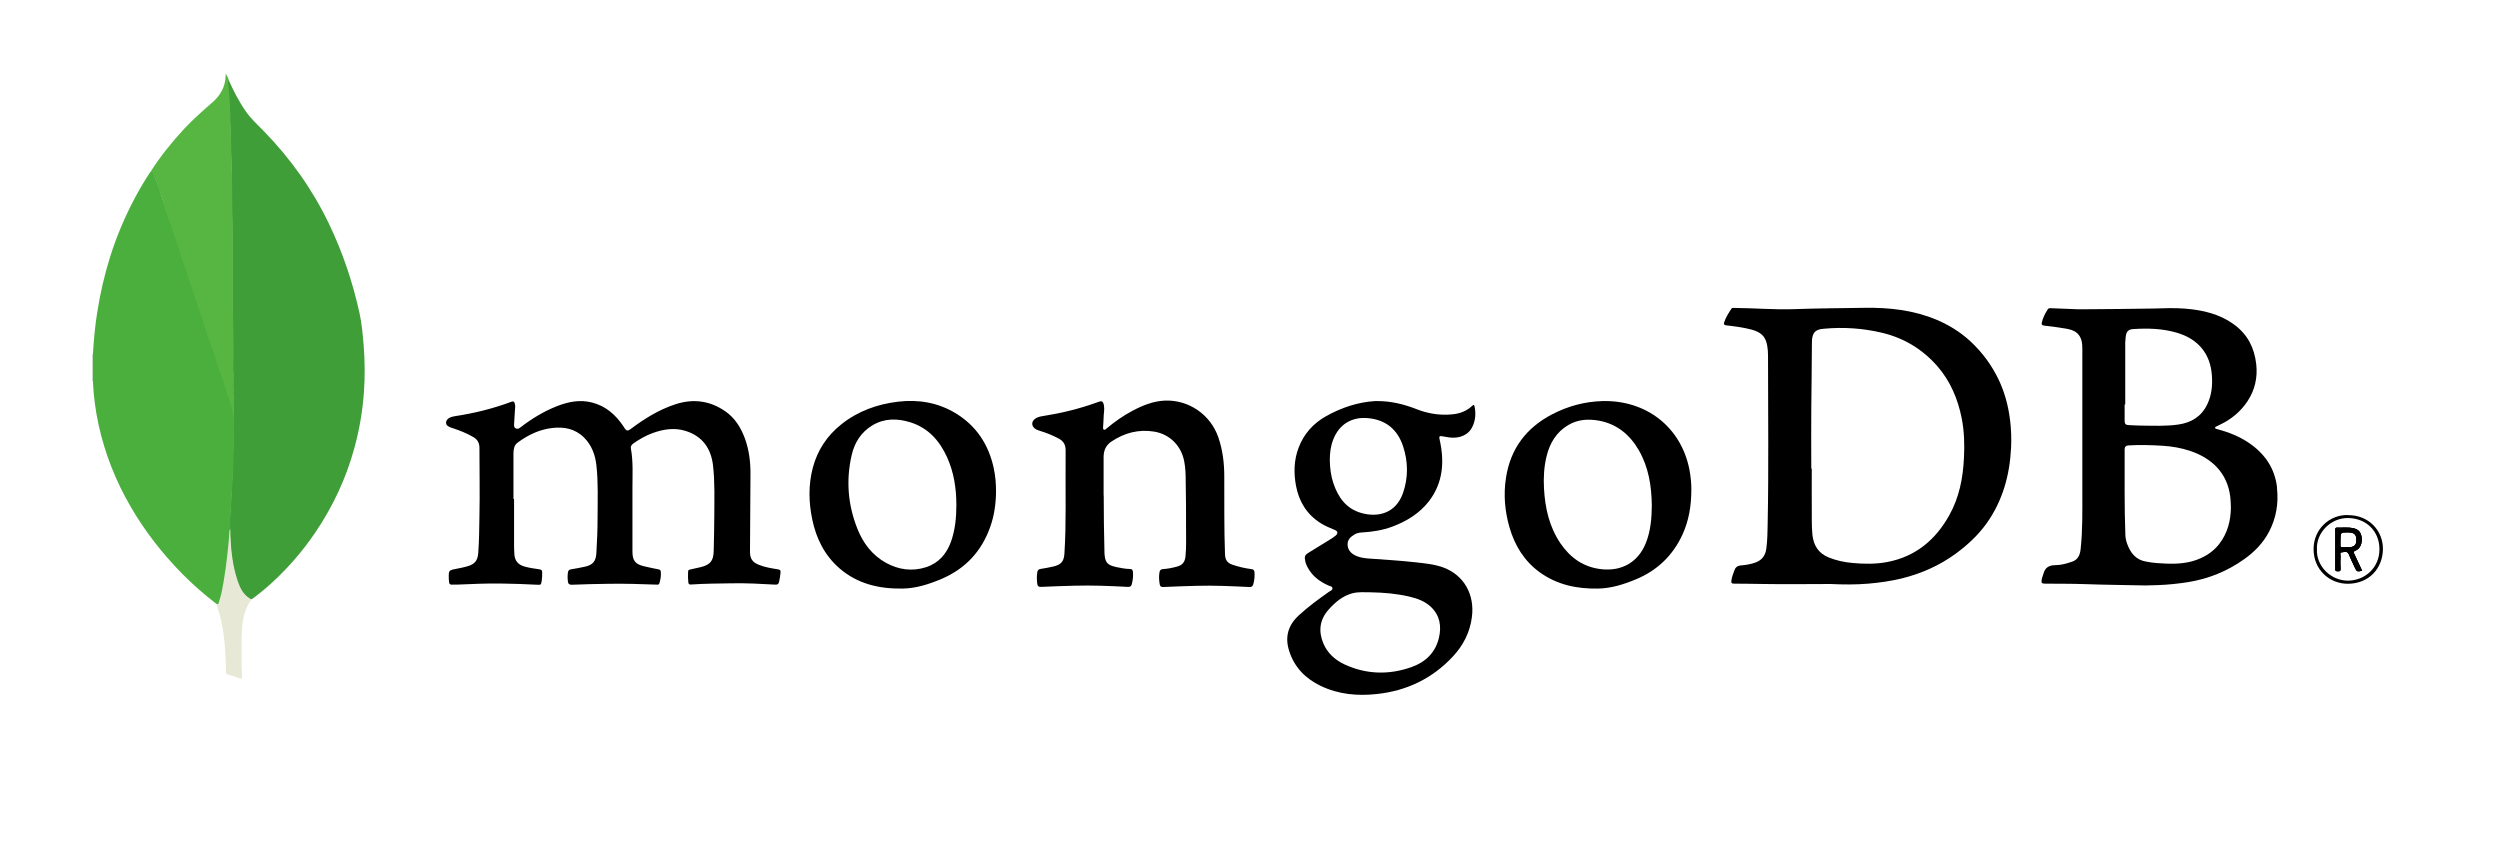
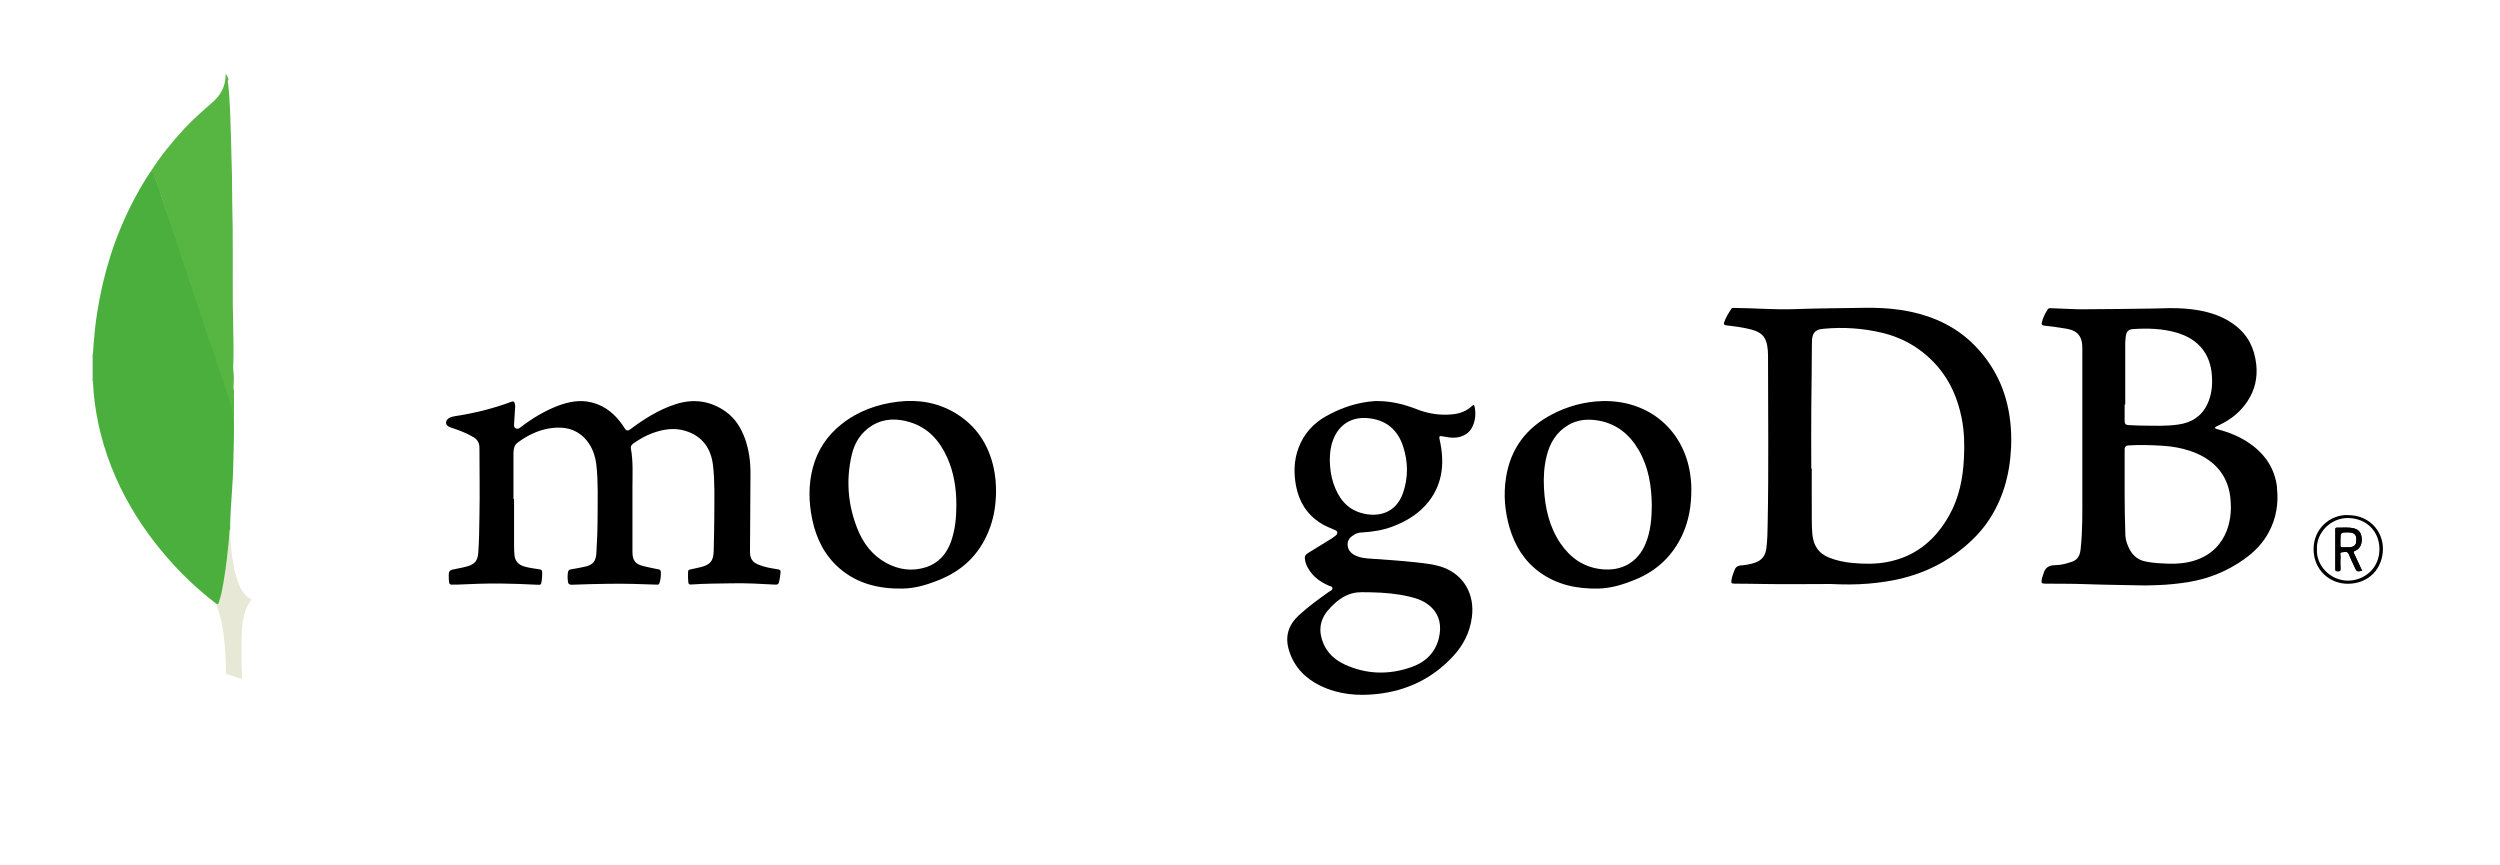
<svg xmlns="http://www.w3.org/2000/svg" id="Layer_1" data-name="Layer 1" viewBox="0 0 208 72">
  <defs>
    <style>
      .cls-1 {
        fill: #4baf3e;
      }

      .cls-1, .cls-2, .cls-3, .cls-4, .cls-5, .cls-6 {
        stroke-width: 0px;
      }

      .cls-2 {
        fill: #b2c5b1;
      }

      .cls-3 {
        fill: #e8e8d6;
      }

      .cls-4 {
        fill: #409e39;
      }

      .cls-5 {
        fill: #000;
      }

      .cls-6 {
        fill: #57b642;
      }
    </style>
  </defs>
  <path class="cls-2" d="M7.69,29.46s.03,0,.04,0c.09.08.08.19.09.3,0,.55,0,1.1,0,1.65,0,.11,0,.22-.09.3-.01,0-.03,0-.04,0v-2.23Z" />
-   <path class="cls-4" d="M19.01,6.63c.42.92.87,1.83,1.46,2.66.42.6.96,1.09,1.47,1.61,2.24,2.3,4.07,4.87,5.45,7.76,1.13,2.36,1.96,4.83,2.52,7.38.2.89.27,1.81.35,2.72.1,1.29.11,2.57.02,3.86-.11,1.58-.38,3.14-.8,4.67-.69,2.52-1.78,4.85-3.25,7.02-1.04,1.53-2.24,2.92-3.6,4.17-.53.49-1.09.94-1.66,1.36-.18.08-.3-.05-.41-.14-.43-.37-.67-.86-.84-1.38-.34-1.03-.49-2.09-.56-3.16-.03-.4-.03-.79-.04-1.19-.03-.98.1-1.94.13-2.92.02-.45.05-.89.07-1.33.07-1.72.11-3.45.1-5.17,0-.52-.01-1.03,0-1.55.01-.15,0-.3,0-.46,0-.05,0-.09,0-.14,0-.46.03-.93-.02-1.39-.05-.29-.03-.58-.03-.86,0-.84.02-1.69,0-2.53-.09-2.8-.02-5.6-.05-8.4-.02-1.78-.03-3.55-.07-5.33-.03-1.48-.07-2.96-.14-4.43-.04-.82-.08-1.65-.18-2.47-.01-.1-.02-.2,0-.3,0-.07.03-.11.11-.07Z" />
  <path class="cls-1" d="M19.46,34.57c.03,1.47-.02,2.94-.06,4.42-.03,1.09-.13,2.18-.19,3.27-.03.58-.07,1.17-.06,1.75-.06.56-.05,1.13-.12,1.7-.16,1.35-.3,2.7-.64,4.03-.04.16-.08.32-.16.46-.04.07-.1.21-.21.05-1.01-.77-1.97-1.61-2.86-2.51-1.65-1.68-3.09-3.52-4.27-5.55-1.26-2.16-2.17-4.46-2.7-6.9-.25-1.18-.41-2.37-.46-3.57,0-.75,0-1.49,0-2.24.07-1.15.17-2.3.35-3.44.25-1.61.61-3.18,1.1-4.73.53-1.67,1.21-3.28,2.03-4.82.4-.75.83-1.48,1.3-2.19.2-.07.29.08.32.22.08.38.28.71.4,1.08.18.61.37,1.22.59,1.81.21.57.38,1.14.58,1.71.17.49.36.97.51,1.47.16.51.3,1.03.5,1.53.22.57.33,1.18.6,1.73.07.14.08.3.13.45.21.62.43,1.24.64,1.87.14.42.26.85.4,1.28.17.57.4,1.12.6,1.67.06.18.13.35.18.54.15.58.38,1.14.56,1.72.27.84.58,1.67.83,2.51.07.23.03.48.12.7Z" />
  <path class="cls-5" d="M167.24,34.98c-.14-1.18-.44-2.31-.95-3.39-.58-1.21-1.36-2.27-2.35-3.19-.84-.78-1.8-1.37-2.85-1.81-1.9-.79-3.9-1.01-5.94-.98-1.95.03-3.9.04-5.85.11-1.68.06-3.35-.09-5.03-.1-.09,0-.16-.02-.22.07-.23.36-.47.72-.6,1.13-.05.15-.01.23.18.25.7.08,1.41.17,2.09.35.54.15,1.02.38,1.22.98.17.51.16,1.03.16,1.54,0,4.54.06,9.08-.03,13.61-.01.69-.02,1.39-.11,2.08-.07.54-.32.94-.85,1.15-.33.13-.68.2-1.03.24-.3.03-.62.02-.76.39-.11.29-.23.58-.27.9-.03.19.03.25.22.25.84,0,1.69.02,2.53.03,1.83.03,3.67,0,5.5,0,1.05.05,2.1.06,3.15-.03.93-.08,1.85-.21,2.76-.43,1.62-.4,3.13-1.06,4.5-2.06.98-.72,1.86-1.53,2.57-2.52,1.34-1.88,1.93-4.01,2.04-6.29.04-.77.01-1.53-.08-2.3ZM163.4,38.12c-.08,1.65-.39,3.26-1.21,4.73-1.14,2.06-2.81,3.46-5.17,3.91-.95.18-1.92.17-2.88.08-.69-.06-1.35-.2-1.99-.46-.87-.35-1.27-1.02-1.36-1.92-.07-.73-.04-1.47-.05-2.2-.01-1.09,0-2.18,0-3.27h-.04c0-1.67-.02-3.34,0-5.01.03-1.79.03-3.57.05-5.36,0-.24,0-.48.08-.71.14-.45.54-.53.93-.56,1.63-.15,3.25-.04,4.84.34,1.83.44,3.37,1.38,4.6,2.79,1.07,1.24,1.69,2.7,2.01,4.3.22,1.11.25,2.23.19,3.35Z" />
  <path class="cls-5" d="M189.45,40.55c-.19-1.61-1.03-2.81-2.34-3.7-.81-.55-1.71-.9-2.65-1.15-.06-.02-.15-.02-.16-.1-.02-.09.07-.1.13-.13.08-.04.16-.08.24-.12.96-.45,1.75-1.1,2.33-1.98.61-.93.84-1.95.72-3.06-.15-1.34-.69-2.44-1.78-3.26-1.22-.92-2.64-1.25-4.12-1.37-.9-.08-1.8-.03-2.7-.01-1.86.04-3.72.04-5.58.06-.23,0-.46,0-.69,0-.75-.03-1.5-.06-2.25-.09-.09,0-.16,0-.22.09-.22.34-.41.7-.5,1.1-.04.15,0,.24.19.26.6.07,1.21.15,1.81.25.34.06.68.14.95.39.36.34.42.8.42,1.25,0,3.99,0,7.97,0,11.96,0,1.58.03,3.17-.14,4.74-.05.46-.2.87-.68,1.04-.46.16-.93.3-1.42.3-.54,0-.87.21-1,.73-.04.16-.12.31-.14.47-.04.29,0,.33.28.34,1.12.01,2.23,0,3.35.04,1.63.06,3.27.07,5.03.11.26,0,.65-.02,1.03-.03.84-.03,1.68-.12,2.51-.25,1.7-.28,3.25-.91,4.65-1.91.85-.6,1.57-1.34,2.06-2.27.61-1.16.81-2.4.66-3.69ZM176.83,28.41c0-.17.02-.35.05-.52.06-.33.24-.49.59-.51,1.22-.08,2.42-.05,3.6.29,1.76.5,2.83,1.7,2.96,3.57.06.84-.02,1.64-.39,2.41-.48,1-1.31,1.51-2.39,1.67-1.03.15-2.06.1-3.09.09-.34,0-.69-.03-1.04-.04-.27-.01-.35-.1-.35-.36,0-.45,0-.91,0-1.36h.05c0-1.74,0-3.48,0-5.22ZM184.64,45.26c-.57.72-1.31,1.16-2.19,1.42-.98.28-1.97.24-2.97.17-.32-.02-.64-.07-.95-.13-.84-.15-1.28-.73-1.55-1.47-.09-.24-.14-.49-.15-.75-.09-2.37-.05-4.74-.06-7.12,0-.21.12-.31.3-.32.97-.06,1.94-.03,2.9.03.76.05,1.51.18,2.23.42,1.81.6,3.12,1.83,3.36,3.84.03.26.04.51.05.87-.01,1.04-.25,2.12-.98,3.05Z" />
  <path class="cls-5" d="M42.77,41.53c0,1.27,0,2.55,0,3.82,0,.26.01.53.03.79.03.49.29.82.78.98.43.13.87.18,1.31.25.15.02.22.08.22.24,0,.24,0,.48-.04.72-.06.33-.06.34-.39.32-1-.05-1.99-.09-2.99-.1-1.22-.02-2.44.04-3.66.09-.07,0-.13,0-.2,0-.45.02-.46.01-.49-.45,0-.02,0-.05,0-.07-.02-.67,0-.68.65-.8.3-.05.6-.12.89-.2.62-.18.86-.47.91-1.11.08-1.03.08-2.06.1-3.09.04-1.88,0-3.77,0-5.65,0-.39-.14-.69-.5-.9-.54-.32-1.11-.54-1.7-.74-.1-.03-.21-.06-.3-.11-.15-.07-.28-.17-.28-.35,0-.17.11-.29.24-.38.14-.09.3-.13.47-.16,1.61-.24,3.19-.63,4.72-1.2.19-.07.24-.02.29.14.06.21.03.41.01.61-.02.38-.05.76-.07,1.14,0,.13,0,.25.14.32.14.07.25.03.36-.06.95-.73,1.97-1.36,3.1-1.8.94-.36,1.89-.55,2.89-.29,1.14.29,1.95,1.01,2.59,1.95.04.06.08.13.12.19.16.23.26.24.48.08,1.16-.87,2.37-1.63,3.76-2.08,1.48-.48,2.88-.29,4.15.6.8.56,1.29,1.36,1.62,2.26.35.97.47,1.97.46,2.99-.01,2.15-.03,4.29-.04,6.44,0,.55.2.85.71,1.06.52.22,1.08.3,1.63.39.18.03.22.1.2.26-.02.26-.06.52-.12.78-.04.19-.13.24-.32.23-1.2-.07-2.39-.13-3.59-.11-1.14.02-2.28.02-3.41.1-.14.01-.21-.02-.23-.17-.03-.3-.04-.59-.02-.89,0-.12.06-.17.18-.19.3-.06.6-.13.89-.2.78-.2,1.04-.52,1.06-1.33.02-.96.05-1.92.05-2.87,0-1.43.06-2.86-.11-4.29-.17-1.39-.88-2.39-2.25-2.83-.94-.3-1.86-.16-2.77.17-.58.21-1.11.52-1.61.87-.15.11-.24.25-.2.42.2,1.08.13,2.17.13,3.26,0,1.78,0,3.55,0,5.33,0,.73.25,1.04.96,1.2.4.1.81.18,1.21.26.14.02.18.09.19.21.03.32-.02.62-.11.93-.04.14-.14.14-.25.13-1.32-.05-2.64-.09-3.96-.07-1.03.01-2.06.04-3.09.08-.22,0-.3-.08-.32-.27-.03-.26-.04-.53.01-.79.03-.13.09-.19.23-.22.38-.06.75-.13,1.12-.21.7-.14.97-.44,1.01-1.16.06-1.01.1-2.01.1-3.02,0-1.43.06-2.86-.1-4.28-.1-.86-.39-1.66-1.02-2.29-.75-.75-1.68-.92-2.68-.8-1.07.13-2.01.59-2.86,1.22-.3.22-.33.56-.34.89,0,1.26,0,2.53,0,3.79,0,0,0,0,.01,0Z" />
  <path class="cls-5" d="M119.95,36.29c.2.03.39.07.59.1.91.13,1.66-.21,1.98-.92.24-.52.28-1.06.17-1.62-.04-.19-.09-.19-.22-.07-.45.42-1,.63-1.61.69-1.04.11-2.04-.05-3.01-.43-1.04-.41-2.11-.67-3.23-.67-.07,0-.15,0-.22,0-1.45.09-2.8.55-4.06,1.25-1.07.6-1.86,1.47-2.3,2.64-.39,1.04-.41,2.1-.21,3.17.25,1.31.9,2.37,2.04,3.09.37.24.78.4,1.18.57.26.1.29.29.08.47-.1.08-.2.15-.3.22-.66.41-1.33.81-1.98,1.22-.29.18-.33.32-.26.65.04.21.12.41.23.6.39.71,1,1.15,1.72,1.47.12.05.31.06.32.23,0,.16-.17.21-.28.28-.86.61-1.72,1.23-2.5,1.95-.9.82-1.2,1.8-.82,2.98.43,1.36,1.35,2.29,2.61,2.9,1.49.72,3.09.86,4.71.68,2.47-.27,4.6-1.29,6.3-3.12.86-.92,1.42-2.01,1.58-3.27.25-1.89-.66-3.49-2.36-4.13-.76-.28-1.56-.35-2.36-.44-1.28-.14-2.57-.22-3.86-.31-.38-.03-.76-.08-1.11-.25-.37-.18-.63-.46-.65-.89-.02-.42.24-.66.57-.86.2-.12.41-.16.64-.17.85-.05,1.69-.18,2.5-.48,1.2-.45,2.27-1.1,3.06-2.12,1.19-1.55,1.3-3.32.88-5.16-.05-.21-.01-.28.2-.25ZM112.53,49.36c.5-.13,1.02-.08,1.52-.08,1.08.02,2.16.11,3.22.36.67.16,1.31.39,1.81.88.73.71.86,1.6.64,2.54-.29,1.24-1.12,2.03-2.28,2.44-1.86.66-3.74.62-5.55-.21-.8-.37-1.46-.95-1.8-1.79-.41-1-.29-1.95.44-2.77.55-.62,1.17-1.15,1.99-1.37ZM116.73,41.02c-.59,1.68-2.06,2.05-3.44,1.67-1.27-.35-1.95-1.29-2.35-2.48-.21-.62-.29-1.27-.3-1.93,0-.59.07-1.17.29-1.72.49-1.26,1.55-1.9,2.89-1.77,1.48.14,2.44.93,2.91,2.32.43,1.3.45,2.61,0,3.91Z" />
-   <path class="cls-5" d="M91.83,41.23c0,1.55.02,3.11.06,4.66,0,.03,0,.07,0,.1.04.82.23,1.03,1.03,1.2.36.08.73.14,1.1.15.15,0,.22.07.24.22.03.35,0,.69-.09,1.03-.05.18-.13.25-.33.24-1.48-.08-2.95-.14-4.43-.1-.93.02-1.87.06-2.8.1-.21,0-.28-.06-.31-.25-.04-.32-.05-.64,0-.96.03-.19.11-.26.3-.29.35-.05.7-.12,1.05-.2.64-.15.87-.42.91-1.08.08-1.25.1-2.49.1-3.74,0-1.61-.01-3.23,0-4.84,0-.45-.16-.76-.57-.98-.49-.26-1-.47-1.53-.63-.17-.05-.35-.11-.49-.23-.25-.22-.25-.53,0-.75.2-.17.43-.22.68-.26,1.53-.24,3.03-.6,4.49-1.13.03-.01.06-.02.09-.03.35-.14.45-.09.52.29.06.34-.03.67-.03,1.01,0,.24-.03.48-.04.72,0,.09-.04.22.07.27.09.04.16-.06.23-.11.66-.55,1.36-1.05,2.12-1.45.84-.45,1.72-.81,2.69-.86,2-.09,3.83,1.16,4.48,3.07.36,1.05.49,2.14.49,3.24.01,2.16-.02,4.31.06,6.47.02.43.14.71.61.87.52.18,1.05.3,1.59.37.17.02.23.09.25.24.03.35,0,.69-.1,1.03-.05.16-.13.23-.32.22-1.46-.07-2.92-.14-4.38-.1-.93.02-1.87.06-2.8.1-.18,0-.25-.06-.28-.22-.06-.34-.08-.67-.02-1.01.03-.17.11-.25.29-.26.4-.03.78-.1,1.17-.21.43-.11.65-.37.7-.82.08-.77.05-1.55.05-2.32,0-1.34,0-2.68-.03-4.02,0-.53-.02-1.06-.12-1.58-.24-1.3-1.19-2.27-2.5-2.49-1.29-.21-2.47.1-3.55.82-.48.32-.66.76-.66,1.3,0,1.07,0,2.13,0,3.2Z" />
  <path class="cls-5" d="M82.68,38.95c-.43-1.97-1.45-3.53-3.19-4.58-1.47-.88-3.08-1.15-4.77-.95-1.75.21-3.36.79-4.74,1.9-1.17.93-1.96,2.13-2.35,3.58-.38,1.44-.35,2.88-.05,4.32.33,1.58,1.02,2.98,2.26,4.06,1.51,1.31,3.32,1.72,5.26,1.69,1.14-.02,2.21-.37,3.25-.81,2-.86,3.34-2.32,4.05-4.36.33-.94.46-1.91.47-2.9,0-.65-.05-1.3-.19-1.94ZM79.13,45.05c-.37,1.03-1.03,1.8-2.08,2.14-1.15.37-2.27.22-3.33-.36-1.16-.64-1.91-1.64-2.39-2.85-.79-1.99-.95-4.04-.47-6.12.24-1.04.78-1.9,1.72-2.47,1-.6,2.07-.59,3.14-.26,1.5.46,2.45,1.53,3.08,2.92.57,1.26.77,2.6.77,3.98,0,1.03-.1,2.04-.44,3.02Z" />
  <path class="cls-5" d="M140.56,39.07c-.7-3.56-3.61-5.79-7.23-5.7-1.49.04-2.89.42-4.21,1.11-2.14,1.12-3.45,2.86-3.82,5.26-.22,1.4-.1,2.79.29,4.14.44,1.51,1.22,2.79,2.51,3.73,1.45,1.05,3.1,1.39,4.85,1.36,1.11-.02,2.15-.35,3.16-.77,1.78-.74,3.08-1.99,3.88-3.74.52-1.15.73-2.36.73-3.71.01-.5-.05-1.09-.16-1.68ZM136.93,45.19c-.63,1.57-1.98,2.35-3.67,2.17-1.5-.16-2.6-.94-3.43-2.15-.93-1.38-1.28-2.93-1.37-4.57-.05-.91,0-1.82.22-2.7.27-1.08.8-1.98,1.79-2.57.81-.48,1.67-.53,2.57-.37,1.5.28,2.56,1.17,3.31,2.46.81,1.41,1.06,2.95,1.08,4.61-.01,1.03-.09,2.1-.5,3.12Z" />
  <path class="cls-6" d="M19.46,34.57c-.16-.07-.1-.24-.12-.35-.12-.61-.34-1.2-.53-1.79-.16-.48-.31-.97-.49-1.44-.24-.65-.42-1.32-.65-1.97-.14-.4-.32-.78-.42-1.2-.11-.44-.31-.87-.43-1.32-.12-.43-.32-.84-.44-1.27-.1-.37-.27-.71-.35-1.08-.09-.43-.3-.83-.42-1.25-.2-.67-.46-1.32-.66-1.99-.1-.33-.23-.66-.32-.99-.09-.32-.24-.63-.34-.96-.11-.35-.21-.71-.34-1.05-.29-.73-.44-1.5-.76-2.21-.02-.04-.04-.09-.05-.14-.04-.4-.3-.72-.37-1.1-.02-.13-.13-.16-.24-.18.82-1.28,1.77-2.46,2.8-3.57.73-.78,1.53-1.48,2.33-2.18.66-.57,1.09-1.3,1.11-2.21,0-.05,0-.09.02-.19.11.2.19.35.23.51-.12.1-.05.23-.04.33.17,1.5.19,3.01.24,4.52.03,1.01.04,2.01.08,3.02.02.76,0,1.52.02,2.28.08,2.9.03,5.8.05,8.7,0,.4.03.81.03,1.21,0,1.28.07,2.57,0,3.85,0,.15.02.31.03.47.05.38.02.77,0,1.15,0,.1,0,.2.04.29,0,.03,0,.07,0,.1-.09.15-.04.3,0,.45,0,.53,0,1.06,0,1.59Z" />
  <path class="cls-3" d="M18.03,50.24c.18.07.16-.09.19-.17.19-.55.29-1.13.39-1.71.22-1.28.35-2.57.47-3.87.02-.16-.03-.34.08-.49.02,1.48.14,2.94.62,4.35.2.59.47,1.14,1.05,1.47.03.02.08.02.11.03-.58.76-.75,1.63-.81,2.57-.05.93-.03,1.87-.03,2.8,0,.35.03.71.04,1.06,0,.16-.02.22-.2.16-.33-.12-.67-.23-1.01-.33-.11-.03-.13-.1-.13-.2,0-.46-.02-.92-.04-1.38-.07-1.37-.24-2.72-.68-4.02-.03-.09-.05-.17-.07-.26Z" />
  <path class="cls-5" d="M195.87,46.08c-.07-.14-.07-.2.1-.27.37-.14.57-.57.52-1.05-.04-.46-.26-.72-.7-.81-.45-.1-.91-.03-1.36-.05-.12,0-.13.07-.13.16,0,1.1,0,2.2,0,3.3,0,.19.11.16.23.17.13,0,.21-.01.2-.19-.02-.36-.02-.72,0-1.07,0-.11-.09-.31.11-.32.19,0,.45-.15.58.16.15.37.33.74.5,1.1.17.36.17.36.61.28-.22-.47-.44-.95-.66-1.41ZM194.88,45.54c-.15,0-.16-.07-.16-.18,0-.15,0-.29,0-.44.01-.64.01-.63.65-.63.69,0,.72.39.66.85-.03.23-.24.37-.51.39-.21.01-.43,0-.64.01Z" />
  <path class="cls-5" d="M195.36,42.85c-1.57-.04-2.88,1.21-2.87,2.84,0,1.72,1.33,2.89,2.87,2.88,1.75-.02,2.89-1.28,2.9-2.91,0-1.52-1.19-2.81-2.89-2.8ZM195.36,48.31c-1.48,0-2.67-1.26-2.59-2.62-.07-1.34,1.13-2.62,2.61-2.59,1.54.03,2.59,1.14,2.59,2.59,0,1.59-1.25,2.61-2.61,2.62Z" />
-   <path class="cls-1" d="M19.46,32.43c-.2-.14-.08-.35-.07-.5.02-.31,0-.62.02-.94.1.12.04.25.05.38,0,.35,0,.71,0,1.06Z" />
  <path class="cls-1" d="M19.46,32.98c-.07-.15-.19-.3,0-.45,0,.15,0,.3,0,.45Z" />
  <path class="cls-5" d="M195.87,46.08c-.07-.14-.07-.2.1-.27.37-.14.57-.57.52-1.05-.04-.46-.26-.72-.7-.81-.45-.1-.91-.03-1.36-.05-.12,0-.13.07-.13.16,0,1.1,0,2.2,0,3.3,0,.19.11.16.23.17.13,0,.21-.01.2-.19-.02-.36-.02-.72,0-1.07,0-.11-.09-.31.11-.32.19,0,.45-.15.58.16.15.37.33.74.5,1.1.17.36.17.36.61.28-.22-.47-.44-.95-.66-1.41ZM194.88,45.54c-.15,0-.16-.07-.16-.18,0-.15,0-.29,0-.44.01-.64.01-.63.65-.63.69,0,.72.39.66.85-.03.23-.24.37-.51.39-.21.01-.43,0-.64.01Z" />
-   <path class="cls-5" d="M195.87,46.08c-.07-.14-.07-.2.1-.27.37-.14.57-.57.52-1.05-.04-.46-.26-.72-.7-.81-.45-.1-.91-.03-1.36-.05-.12,0-.13.07-.13.16,0,1.1,0,2.2,0,3.3,0,.19.11.16.23.17.13,0,.21-.01.2-.19-.02-.36-.02-.72,0-1.07,0-.11-.09-.31.11-.32.19,0,.45-.15.58.16.15.37.33.74.5,1.1.17.36.17.36.61.28-.22-.47-.44-.95-.66-1.41ZM194.88,45.54c-.15,0-.16-.07-.16-.18,0-.15,0-.29,0-.44.01-.64.01-.63.65-.63.69,0,.72.39.66.85-.03.23-.24.37-.51.39-.21.01-.43,0-.64.01Z" />
</svg>